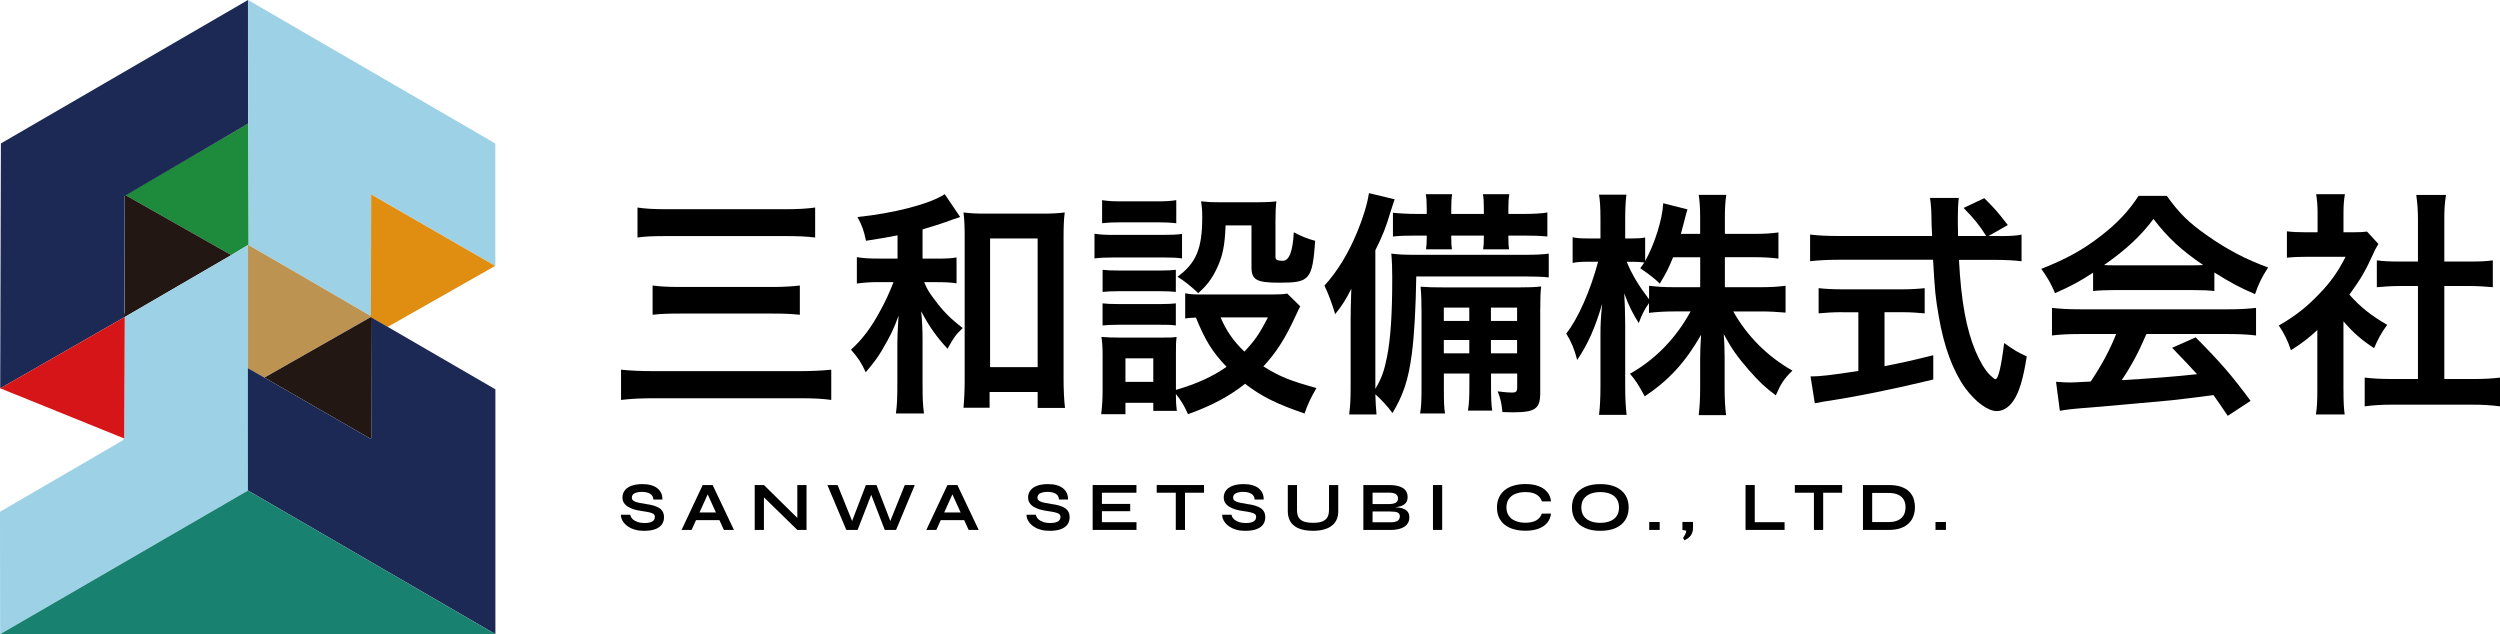
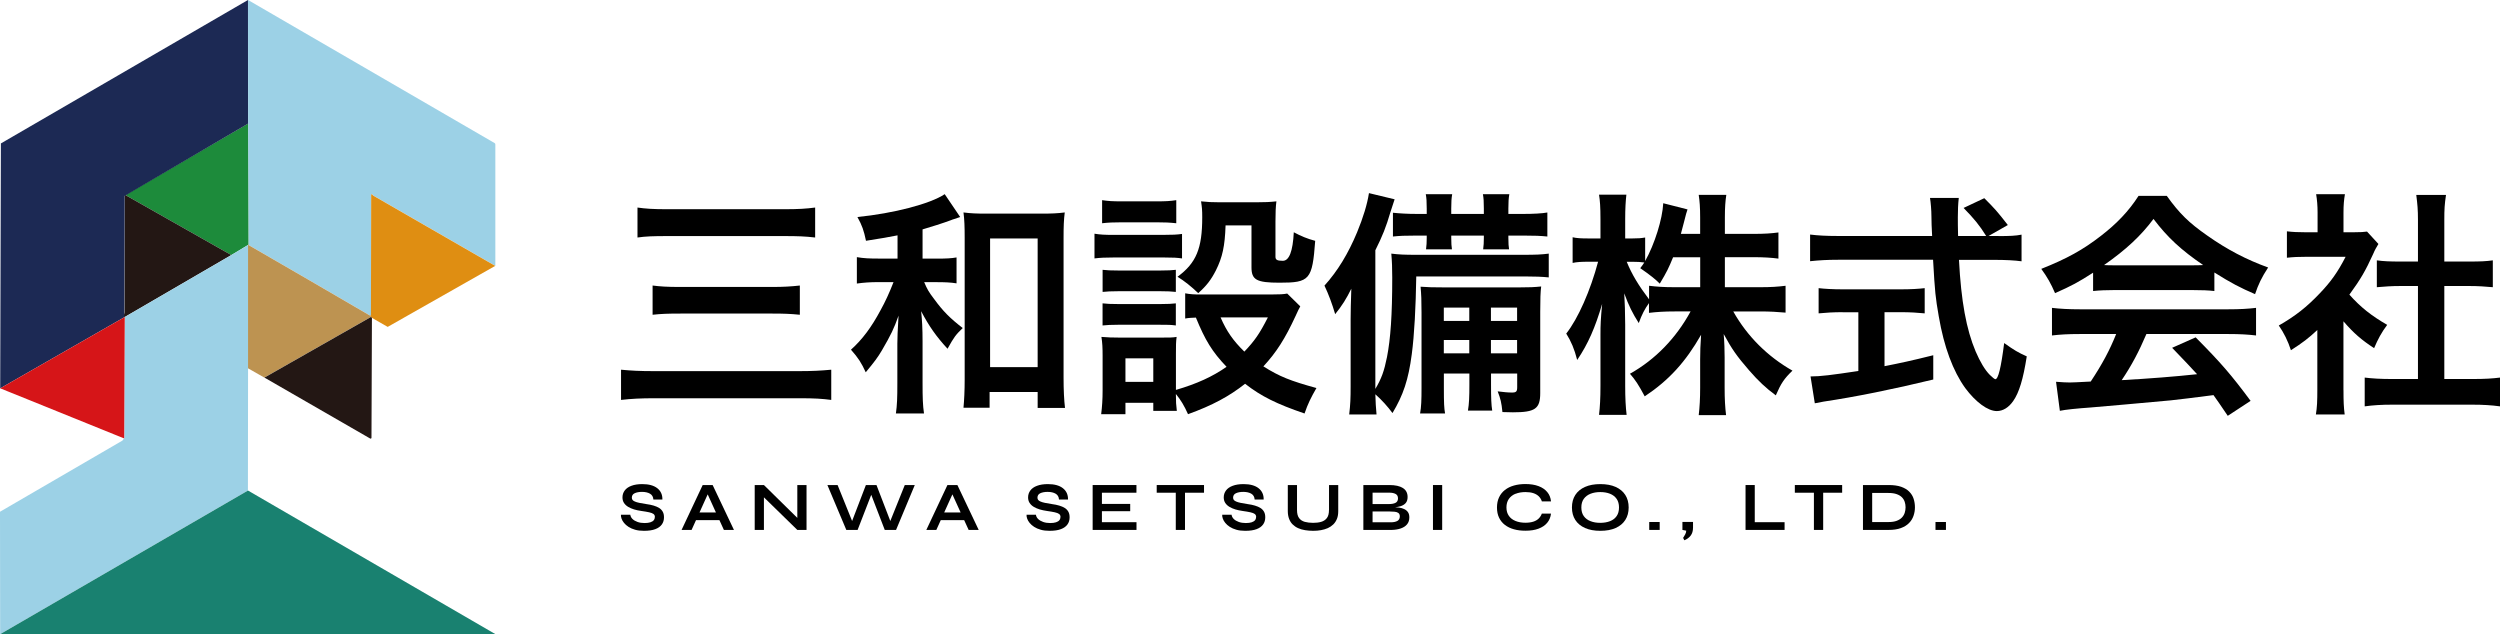
<svg xmlns="http://www.w3.org/2000/svg" id="logo" width="504.6" height="128" viewBox="0 0 504.6 128">
  <path d="M99.96,53.65l-24.55-14.14c-.08-.05-.15-.12-.2-.2-.01-.02-.04-.05-.08-.08-.07-.07-.19-.02-.19.08l-.05,24.3c-.11.07-.2.09-.27.04-8.12-4.74-16.25-9.46-24.39-14.16-.01,0-.02-.02-.03-.03-.02-.05-.04-.11-.03-.17l-.09-24.33-.02-24.96,49.77,28.88c.09.05.15.15.15.26v24.52h0Z" style="fill:#9cd1e6;" />
  <path d="M50.06,24.96l.09,24.33c0,.06-.02.11-.08.15l-3.39,2.04-21.39-12.12,24.77-14.41h0Z" style="fill:#1d8b3b;" />
  <path d="M99.96,53.65s.03-.01.04-.01l-21.75,12.34-3.19-1.83s-.08-.04-.19-.17c-.02-.1-.02-.22,0-.36l.05-24.3c0-.1.12-.15.19-.08.04.04.07.07.08.08.05.08.12.15.2.2l24.55,14.14h0Z" style="fill:#df8e12;" />
  <path d="M25.29,39.36l21.39,12.12-21.5,12.5-.23-.05c.01-.2.05-.41.13-.61.03-.09.05-.18.05-.28.01-7.83.02-15.67.02-23.5,0-.12.05-.18.15-.18h0Z" style="fill:#231714;" />
  <path d="M50.15,49.29c0,.06.01.11.03.17,0,.01.01.02.03.03,8.14,4.7,16.27,9.42,24.39,14.16.08.05.17.03.27-.04-.02.14-.03.26,0,.36l-21.52,12.24-3.3-1.88v-24.89c.07-.04.09-.09.09-.15h0Z" style="fill:#bd9351;" />
  <path d="M50.07,49.44v24.89s-.03,24.68-.03,24.68L.03,128l-.03-24.71c8.21-4.77,16.44-9.55,24.67-14.34.14-.08.22-.2.23-.36.04.13.09.1.17-.09.01-.03.02-.06.02-.09l.1-24.43,21.5-12.5,3.39-2.04h0Z" style="fill:#9cd1e6;" />
  <path d="M74.88,63.97c.1.13.16.18.19.17l-.09,24.22c0,.13-.15.22-.27.15l-21.34-12.3,21.52-12.24h0Z" style="fill:#231714;" />
-   <path d="M78.25,65.97l21.74,12.61v49.41s-49.95-28.99-49.95-28.99v-24.68s3.31,1.88,3.31,1.88l21.34,12.3c.12.07.27-.02.27-.15l.09-24.22,3.19,1.83h0Z" style="fill:#1c2954;" />
  <polygon points="50.05 99.01 100 128 .03 128 50.05 99.01 50.05 99.01" style="fill:#198170;" />
  <polygon points="25.15 39.55 50.06 24.96 50.05 0 .18 28.95 .04 78.38 25.08 64.04 25.15 39.55" style="fill:#1c2954;" />
  <polygon points="25.08 64.04 .04 78.38 5.45 80.56 25.07 88.5 25.18 63.99 25.08 64.04" style="fill:#d61518;" />
  <path d="M167.78,80.72c-1.87-.24-3.26-.34-6.48-.34h-29.04c-2.98,0-4.8.1-6.91.34v-6.1c1.97.19,3.7.29,6.77.29h29.04c2.79,0,4.61-.1,6.62-.29v6.1ZM128.66,41.89c1.68.24,3.17.34,6.1.34h23.43c2.98,0,4.51-.1,6.34-.34v6.05c-2.02-.24-3.55-.29-6.29-.29h-23.38c-3.07,0-4.51.05-6.19.29v-6.05ZM131.73,57.63c1.44.19,2.93.29,5.52.29h18.62c2.21,0,3.89-.1,5.57-.29v5.9c-1.87-.19-3.31-.24-5.52-.24h-18.58c-2.5,0-3.89.05-5.62.24v-5.9Z" />
  <path d="M181.17,47.5c-1.92.38-3.07.58-6.38,1.1-.43-2.06-.77-3.07-1.73-4.8,7.25-.72,14.69-2.64,17.62-4.61l3.12,4.61-.29.1q-.34.1-1.01.34s-.24.05-.53.19c-1.39.53-4.42,1.49-5.76,1.87v5.9h2.83c1.92,0,2.98-.05,4.03-.24v5.23c-1.2-.19-2.35-.24-4.08-.24h-2.45c.58,1.39.91,1.97,1.97,3.36,1.82,2.5,3.26,3.94,5.81,5.9-1.44,1.39-1.73,1.78-3.07,4.18-2.3-2.5-3.74-4.56-5.33-7.58.19,1.73.29,3.46.29,6.14v8.4c0,2.98.05,4.46.29,6.1h-5.67c.24-1.73.29-3.12.29-6.1v-7.97c0-1.3.05-2.3.24-5.67-.91,2.59-1.54,3.89-3.36,7.01-.82,1.39-1.49,2.3-3.26,4.42-.86-1.87-1.49-2.88-2.98-4.56,2.26-2.02,4.13-4.51,6-8.02q1.34-2.4,2.59-5.62h-2.98c-1.78,0-3.07.1-4.42.29v-5.33c1.39.24,2.54.29,4.51.29h3.7v-4.7ZM199.75,82.3h-5.28c.14-1.49.24-3.46.24-5.62v-28.71c0-2.11-.05-3.7-.24-5.09,1.49.19,2.59.24,4.7.24h10.99c2.02,0,3.31-.05,4.75-.24-.19,1.44-.24,2.83-.24,5.09v28.23c0,2.5.1,4.56.29,6.14h-5.52v-3.22h-9.7v3.17ZM199.84,74.1h9.6v-25.97h-9.6v25.97Z" />
  <path d="M220.91,47.17c1.15.19,2.06.24,3.89.24h9.89c2.02,0,2.83-.05,3.89-.19v4.94c-1.01-.14-1.63-.19-3.65-.19h-10.13c-1.73,0-2.74.05-3.89.19v-4.99ZM262.44,61.85q-.29.48-.96,1.97c-2.06,4.46-3.84,7.3-6.48,10.13,3.26,2.06,5.47,2.93,10.71,4.37-1.1,1.92-1.73,3.17-2.4,5.14-5.62-1.92-8.74-3.46-12-6-3.22,2.54-6.62,4.37-11.52,6.14-.77-1.73-1.44-2.83-2.45-4.08,0,1.63.05,2.21.19,3.41h-4.75v-1.63h-5.62v2.3h-4.9c.19-1.49.29-3.02.29-4.75v-7.06c0-1.54-.05-2.64-.24-3.79,1.2.1,2.21.14,3.7.14h8.26c1.87,0,2.4,0,3.22-.14-.14,1.06-.14,1.68-.14,3.5v7.2c4.27-1.25,7.39-2.69,10.22-4.66-2.93-3.07-4.32-5.38-6.19-9.94-.96.05-1.39.05-2.16.19v-5.09c.96.19,1.82.24,3.07.24h14.16c1.82,0,2.69-.05,3.36-.19l2.64,2.59ZM222.45,40.4c1.3.19,2.06.24,4.03.24h6.91c1.97,0,2.74-.05,4.03-.24v4.66c-1.3-.14-2.3-.19-4.03-.19h-6.91c-1.73,0-2.83.05-4.03.19v-4.66ZM222.55,54.46c.91.1,1.63.14,3.17.14h8.54c1.58,0,2.21-.05,3.07-.14v4.46c-1.06-.1-1.63-.14-3.07-.14h-8.54c-1.54,0-2.21.05-3.17.14v-4.46ZM222.55,61.23c.91.1,1.63.14,3.17.14h8.54c1.58,0,2.21-.05,3.07-.14v4.46c-1.1-.14-1.58-.14-3.17-.14h-8.5c-1.49,0-2.11.05-3.12.14v-4.46ZM227.16,77.07h5.62v-4.75h-5.62v4.75ZM247.37,45.49c-.14,4.18-.62,6.43-1.97,9.12-.96,1.87-1.87,3.07-3.55,4.56-1.39-1.34-2.78-2.45-4.18-3.31,3.79-2.78,4.99-5.71,4.99-12,0-1.49-.05-1.97-.24-3.22,1.25.14,2.3.19,3.79.19h7.34c1.68,0,2.83-.05,4.08-.19-.14,1.06-.19,2.3-.19,4.08v7.1c0,.62.34.82,1.49.82q1.92,0,2.21-5.76c1.44.77,2.69,1.3,4.32,1.73-.58,7.87-1.1,8.45-7.2,8.45-4.66,0-5.66-.58-5.66-3.12v-8.45h-5.23ZM246.36,64.06c1.2,2.78,2.54,4.71,4.8,6.91,2.06-2.16,3.07-3.6,4.75-6.91h-9.55Z" />
  <path d="M285.86,55.76c-.1,6.24-.38,11.76-.91,15.75-.67,5.14-1.73,8.26-3.89,11.86-.96-1.3-2.16-2.64-3.46-3.79.05,1.78.1,2.5.24,4.08h-5.52c.24-2.02.29-3.26.29-5.71v-13.39c0-1.82.05-3.46.14-6.29-.96,1.97-1.92,3.5-3.26,5.14q-.91-3.12-2.16-5.76c2.69-2.98,4.8-6.48,6.58-10.75,1.25-3.02,2.06-5.71,2.4-7.92l5.18,1.25c-.24.72-.48,1.49-.82,2.5-.91,3.12-1.63,4.9-3.07,7.78v27.99c1.25-2.11,1.78-3.6,2.35-6.43.72-3.7,1.06-8.45,1.06-16.03,0-1.82-.05-3.31-.19-4.85,1.54.19,2.69.24,5.04.24h21.51c2.64,0,3.79-.05,5.23-.24v4.8c-1.39-.14-2.83-.19-4.66-.19h-22.08ZM287.97,42.08c0-1.44-.05-2.11-.19-2.88h5.33c-.14.77-.19,1.58-.19,2.88v1.1h6.58v-1.1c0-1.44-.05-2.11-.19-2.88h5.33c-.14.82-.19,1.58-.19,2.88v1.1h3.02c1.97,0,3.89-.1,4.85-.29v4.85c-1.39-.14-2.54-.19-4.85-.19h-3.02v.48c0,1.15.05,1.68.14,2.3h-5.23c.1-.72.14-1.44.14-2.35v-.43h-6.58v.43c0,1.2.05,1.68.14,2.35h-5.23c.1-.77.14-1.44.14-2.3v-.48h-2.02c-2.54,0-3.41.05-4.8.19v-4.8c1.34.14,2.98.24,4.8.24h2.02v-1.1ZM291.43,75.39v2.88c0,3.12.05,4.08.24,5.18h-5.04c.24-1.3.29-2.69.29-5.18v-15.17c0-2.59-.05-3.6-.19-5.23,1.44.1,2.4.14,5.09.14h14.59c2.3,0,3.31-.05,4.66-.19-.14,1.1-.19,2.54-.19,5.14v16.37c0,3.17-1.01,3.89-5.52,3.89q-.38,0-2.11-.05c-.19-1.92-.38-2.69-.96-4.18,1.1.14,2.06.24,2.88.24.86,0,1.06-.19,1.06-1.1v-2.74h-5.28v2.21c0,2.78.05,4.08.24,5.28h-4.9c.24-1.44.29-2.78.29-5.28v-2.21h-5.14ZM296.56,62.09h-5.14v2.69h5.14v-2.69ZM296.56,68.62h-5.14v2.69h5.14v-2.69ZM306.21,64.78v-2.69h-5.28v2.69h5.28ZM306.21,71.31v-2.69h-5.28v2.69h5.28Z" />
  <path d="M348.16,57.97h7.1c2.21,0,3.6-.1,5.14-.29v5.42c-1.58-.14-3.12-.24-5.18-.24h-5.38c2.83,5.04,6.96,9.12,11.95,11.95-1.68,1.63-2.3,2.54-3.36,4.99-2.02-1.49-3.5-2.88-5.38-5.04-2.5-2.88-3.5-4.32-5.14-7.34.14,1.63.19,3.36.19,4.75v6.05c0,2.35.1,4.03.29,5.57h-5.52c.19-1.58.29-3.36.29-5.57v-5.71c0-1.34.05-3.07.19-4.94-3.12,5.47-6.48,9.17-11.38,12.43-1.2-2.26-1.92-3.36-2.98-4.56,5.14-2.88,9.31-7.2,12.24-12.58h-3.17c-2.11,0-3.65.1-5.23.29v-1.97c-.86,1.2-1.44,2.3-2.06,4.03-1.25-1.97-2.02-3.5-2.93-6,.1,1.58.19,4.22.19,6.34v12.29c0,2.54.1,4.37.29,5.9h-5.57c.19-1.58.29-3.41.29-5.9v-10.32c0-1.92.05-3.17.34-6.19-1.39,4.75-2.83,8.07-5.04,11.33-.58-2.26-1.2-3.7-2.21-5.33,2.4-3.02,4.9-8.74,6.43-14.5h-1.92c-1.44,0-2.35.05-3.22.24v-5.18c.82.19,1.68.24,3.22.24h2.4v-3.89c0-2.5-.1-3.74-.29-4.94h5.52c-.14,1.25-.24,2.69-.24,4.94v3.89h1.44c1.2,0,1.78-.05,2.59-.19v4.75c1.92-3.41,3.5-8.5,3.65-11.67l4.9,1.25c-.19.53-.34,1.06-.72,2.59-.29,1.1-.38,1.44-.62,2.35h3.89v-3.31c0-2.02-.1-3.31-.29-4.56h5.57c-.19,1.2-.29,2.54-.29,4.56v3.31h5.67c2.35,0,3.74-.1,5.14-.29v5.28c-1.39-.19-2.98-.29-5.14-.29h-5.67v6.05ZM337.7,51.92c-.91,2.21-1.25,2.93-2.69,5.33q-1.15-1.2-3.94-3.12c.43-.58.58-.77.82-1.15-.67-.1-1.49-.14-2.35-.14h-1.2c1.01,2.5,2.4,4.8,4.51,7.58v-2.74c1.54.19,2.93.29,5.23.29h5.09v-6.05h-5.47Z" />
  <path d="M403.37,47.65c2.26,0,3.46-.05,4.66-.29v5.38c-1.34-.19-3.22-.29-5.62-.29h-7.01c.43,8.35,1.49,14.06,3.36,18.48.91,2.11,1.87,3.74,2.88,4.75.48.48.96.86,1.1.86.58,0,1.15-2.3,1.78-7.3,2.02,1.44,2.83,1.92,4.56,2.69-.72,4.61-1.54,7.3-2.74,9.02-.91,1.3-2.06,2.02-3.31,2.02-1.82,0-4.27-1.82-6.38-4.66-2.45-3.41-4.27-8.26-5.33-14.45-.67-3.89-.77-4.75-1.15-11.43h-19.2c-2.11,0-3.84.1-5.62.29v-5.38c1.49.19,3.26.29,5.62.29h19.01q-.14-2.5-.14-3.94c0-1.2-.14-2.88-.29-3.74h5.81c-.14,1.2-.19,2.5-.19,3.89,0,.82,0,2.21.05,3.79h5.67c-1.34-2.16-2.45-3.5-4.56-5.66l4.18-1.97c2.06,2.06,2.64,2.69,4.75,5.42l-3.89,2.21h2.02ZM371.92,63.01c-1.82,0-3.5.1-4.85.24v-5.09c1.2.14,2.83.24,4.94.24h11.62c2.11,0,3.65-.1,4.85-.24v5.09c-1.39-.14-2.98-.24-4.8-.24h-3.31v10.9c3.36-.67,5.23-1.06,9.84-2.21v4.9c-8.11,1.97-15.7,3.5-22.13,4.46-.43.1-.96.19-1.78.34l-.86-5.42c2.02,0,4.27-.29,9.65-1.1v-11.86h-3.17Z" />
  <path d="M422.47,55.04c-2.98,1.92-4.32,2.64-7.68,4.13-.82-1.92-1.58-3.26-2.78-4.9,5.18-2.06,8.4-3.84,12.05-6.67,3.17-2.45,5.62-4.99,7.58-8.06h5.71c2.54,3.55,4.46,5.42,8.11,7.97,4.08,2.88,7.97,4.9,12.34,6.48-1.34,2.06-1.97,3.41-2.64,5.38-3.02-1.3-4.85-2.26-8.21-4.37v3.74c-1.25-.14-2.5-.19-4.32-.19h-16.03c-1.39,0-2.83.05-4.13.19v-3.7ZM419.83,67.42c-2.45,0-4.08.1-5.66.29v-5.57c1.58.19,3.41.29,5.66.29h29.91c2.35,0,4.03-.1,5.62-.29v5.57c-1.58-.19-3.22-.29-5.62-.29h-16.51c-1.49,3.5-2.98,6.34-4.99,9.31q8.5-.48,15.22-1.2c-1.54-1.68-2.35-2.54-5.04-5.33l4.75-2.11c5.14,5.18,7.2,7.58,11.09,12.82l-4.61,3.02c-1.58-2.35-2.06-3.02-2.88-4.18-3.98.53-6.87.86-8.64,1.06-4.75.43-14.26,1.3-16.18,1.44-2.69.19-5.09.43-6.19.67l-.77-5.86c1.3.1,2.11.14,2.78.14.34,0,1.78-.05,4.22-.19,2.35-3.55,3.84-6.34,5.14-9.6h-7.3ZM442.58,53.55c.77,0,1.2,0,2.11-.05-4.42-3.02-7.15-5.52-10.03-9.31-2.54,3.41-5.52,6.19-9.98,9.31.82.05,1.1.05,1.97.05h15.94Z" />
  <path d="M473.01,78.75c0,2.26.05,3.46.24,4.9h-5.81c.24-1.44.29-2.74.29-4.99v-12.05c-1.87,1.73-2.88,2.5-5.33,4.08-.58-1.82-1.44-3.55-2.45-4.99,3.36-1.92,5.67-3.75,8.26-6.48,2.26-2.35,3.65-4.32,5.23-7.39h-7.82c-1.73,0-2.74.05-4.03.19v-5.33c1.2.14,2.21.19,3.79.19h2.4v-4.03c0-1.25-.1-2.54-.29-3.65h5.81c-.19,1.1-.29,2.16-.29,3.74v3.94h1.97c1.49,0,2.16-.05,2.78-.14l2.3,2.5c-.43.72-.72,1.2-1.06,2.02-1.58,3.46-2.5,5.04-4.8,8.21,2.26,2.54,4.46,4.27,7.63,6.1-1.15,1.54-1.87,2.88-2.64,4.7-2.5-1.63-4.13-3.02-6.19-5.42v13.92ZM493.37,76.5h5.76c2.4,0,3.98-.1,5.47-.29v5.81c-1.68-.24-3.55-.34-5.47-.34h-16.42c-1.92,0-3.74.1-5.42.34v-5.81c1.54.19,3.22.29,5.52.29h5.23v-18.77h-3.6c-1.63,0-3.17.1-4.7.24v-5.42c1.39.19,2.64.24,4.7.24h3.6v-8.45c0-1.97-.1-3.12-.34-4.99h6c-.29,1.92-.34,2.93-.34,4.99v8.45h5.09c2.16,0,3.36-.05,4.7-.24v5.42c-1.54-.14-3.02-.24-4.7-.24h-5.09v18.77Z" />
  <path d="M133.06,102.54c-.31-.2-.69-.36-1.12-.49-.43-.13-.92-.23-1.45-.3-.57-.08-1.05-.17-1.43-.25s-.69-.17-.91-.27c-.22-.09-.38-.2-.48-.33-.09-.13-.14-.27-.14-.44,0-.43.19-.73.58-.91.39-.18.88-.27,1.48-.27.64,0,1.18.12,1.6.36.42.24.66.64.69,1.19h1.82c.02-.97-.32-1.73-1.03-2.29-.7-.55-1.71-.83-3.02-.83-.87,0-1.6.11-2.2.34-.6.22-1.05.54-1.35.94-.3.4-.46.87-.46,1.4,0,.43.1.8.3,1.11.2.31.48.58.83.79.35.21.75.39,1.21.53.46.13.94.24,1.46.31.65.09,1.18.18,1.58.27s.7.2.88.34.28.33.28.58-.08.49-.22.67-.38.33-.69.43c-.31.1-.7.15-1.18.15-.52,0-.99-.07-1.41-.22s-.76-.35-1.02-.6c-.26-.26-.4-.54-.44-.86h-1.89c-.02.23.02.49.12.78.1.29.26.58.5.87.23.29.54.56.91.8.37.24.82.44,1.33.58.51.15,1.11.22,1.78.22.94,0,1.71-.11,2.3-.34.59-.22,1.03-.54,1.32-.95.29-.41.43-.88.43-1.43,0-.45-.08-.83-.25-1.13-.17-.31-.41-.56-.72-.76Z" />
  <path d="M141.83,97.9l-4.26,9.06h2.02l.89-1.97h4.73l.9,1.97h2.03l-4.3-9.06h-2.02ZM141.19,103.43l1.65-3.65,1.66,3.65h-3.32Z" />
  <polygon points="160.93 104.53 154.19 97.9 152.33 97.9 152.33 106.96 154.19 106.96 154.19 100.38 160.93 106.96 162.79 106.96 162.79 97.9 160.93 97.9 160.93 104.53" />
  <polygon points="179.7 105.16 176.91 97.9 174.77 97.9 171.99 105.16 169.06 97.9 167 97.9 170.82 106.96 173.1 106.96 175.85 99.87 178.58 106.96 180.86 106.96 184.64 97.9 182.62 97.9 179.7 105.16" />
  <path d="M191.23,97.9l-4.26,9.06h2.02l.89-1.97h4.73l.9,1.97h2.03l-4.3-9.06h-2.02ZM190.58,103.43l1.65-3.65,1.66,3.65h-3.32Z" />
  <path d="M214.93,102.54c-.31-.2-.69-.36-1.12-.49-.43-.13-.92-.23-1.45-.3-.57-.08-1.05-.17-1.43-.25s-.69-.17-.91-.27c-.22-.09-.38-.2-.48-.33-.09-.13-.14-.27-.14-.44,0-.43.19-.73.58-.91.39-.18.88-.27,1.48-.27.64,0,1.18.12,1.6.36.42.24.66.64.69,1.19h1.82c.02-.97-.32-1.73-1.03-2.29-.7-.55-1.71-.83-3.02-.83-.87,0-1.6.11-2.2.34-.6.22-1.05.54-1.35.94-.3.4-.46.87-.46,1.4,0,.43.1.8.3,1.11.2.31.48.58.83.79.35.21.75.39,1.21.53.46.13.94.24,1.46.31.65.09,1.18.18,1.58.27s.7.2.88.34.28.33.28.58-.08.49-.22.67-.38.33-.69.43c-.31.1-.7.15-1.18.15-.52,0-.99-.07-1.41-.22s-.76-.35-1.02-.6c-.26-.26-.4-.54-.44-.86h-1.89c-.02.23.02.49.12.78.1.29.26.58.5.87.23.29.54.56.91.8.37.24.82.44,1.33.58.51.15,1.11.22,1.78.22.94,0,1.71-.11,2.3-.34.59-.22,1.03-.54,1.32-.95.29-.41.43-.88.43-1.43,0-.45-.08-.83-.25-1.13-.17-.31-.41-.56-.72-.76Z" />
  <polygon points="222.41 103.18 228.12 103.18 228.12 101.71 222.41 101.71 222.41 99.45 229.38 99.45 229.38 97.9 220.54 97.9 220.54 106.96 229.39 106.96 229.39 105.4 222.41 105.4 222.41 103.18" />
  <polygon points="233.47 99.45 237.32 99.45 237.32 106.96 239.18 106.96 239.18 99.45 243.02 99.45 243.02 97.9 233.47 97.9 233.47 99.45" />
  <path d="M254.42,102.54c-.31-.2-.69-.36-1.12-.49-.43-.13-.92-.23-1.45-.3-.57-.08-1.05-.17-1.43-.25s-.69-.17-.91-.27c-.22-.09-.38-.2-.48-.33-.09-.13-.14-.27-.14-.44,0-.43.19-.73.58-.91.39-.18.88-.27,1.48-.27.64,0,1.18.12,1.6.36.42.24.66.64.69,1.19h1.82c.02-.97-.32-1.73-1.03-2.29-.7-.55-1.71-.83-3.02-.83-.87,0-1.6.11-2.2.34-.6.22-1.05.54-1.35.94-.3.4-.46.87-.46,1.4,0,.43.1.8.3,1.11.2.31.48.58.83.79.35.21.75.39,1.21.53.46.13.94.24,1.46.31.65.09,1.18.18,1.58.27s.7.2.88.34.28.33.28.58-.08.49-.22.67-.38.33-.69.43c-.31.1-.7.15-1.18.15-.52,0-.99-.07-1.41-.22s-.76-.35-1.02-.6c-.26-.26-.4-.54-.44-.86h-1.89c-.02.23.02.49.12.78.1.29.26.58.5.87.23.29.54.56.91.8.37.24.82.44,1.33.58.51.15,1.11.22,1.78.22.94,0,1.71-.11,2.3-.34.59-.22,1.03-.54,1.32-.95.29-.41.43-.88.43-1.43,0-.45-.08-.83-.25-1.13-.17-.31-.41-.56-.72-.76Z" />
  <path d="M268.24,102.95c0,.71-.14,1.25-.43,1.62-.28.37-.67.62-1.15.76-.48.14-1.02.2-1.63.2s-1.18-.07-1.67-.2c-.49-.14-.88-.39-1.15-.76-.28-.37-.42-.91-.42-1.62v-5.05h-1.86v5.25c0,.6.09,1.12.26,1.57s.41.83.72,1.13.67.56,1.1.75c.42.19.89.33,1.41.41.51.08,1.05.13,1.62.13s1.08-.04,1.57-.13.96-.22,1.39-.41c.42-.19.79-.44,1.11-.75.32-.31.56-.69.74-1.13s.26-.97.26-1.57v-5.25h-1.86v5.05Z" />
  <path d="M283.45,102.76c-.31-.15-.67-.25-1.07-.31-.25-.03-.52-.04-.79-.06.39-.05.76-.11,1.07-.21.46-.14.82-.36,1.07-.65s.38-.7.38-1.21c0-.8-.31-1.41-.94-1.81-.63-.41-1.55-.61-2.77-.61h-5.22v9.06h5.73c.7-.02,1.32-.12,1.85-.31.53-.19.95-.46,1.25-.83.3-.37.45-.83.45-1.39,0-.43-.09-.78-.27-1.04-.18-.27-.42-.47-.73-.62ZM277.04,99.44h3.39c.52,0,.94.09,1.26.26s.48.47.48.89-.16.72-.48.89c-.32.17-.77.26-1.36.26h-3.29v-2.3ZM282.07,105.13c-.32.19-.77.29-1.36.29h-3.67v-2.18h3.49c.35,0,.69.02.99.05.31.03.56.12.74.26s.28.36.28.67c0,.42-.16.73-.48.92Z" />
  <rect x="289.23" y="97.9" width="1.86" height="9.06" />
  <path d="M305.88,99.68c.58-.24,1.25-.36,2.02-.36.62,0,1.15.07,1.6.22s.81.37,1.1.65c.28.29.49.62.61,1.01h1.85c-.08-.74-.33-1.37-.76-1.88-.43-.52-1.01-.92-1.76-1.2-.74-.28-1.62-.42-2.64-.42-.85,0-1.63.1-2.33.3-.71.2-1.31.5-1.82.9s-.9.89-1.18,1.48c-.28.59-.42,1.27-.42,2.06s.14,1.47.42,2.05.67,1.07,1.18,1.46c.51.39,1.12.69,1.82.88.7.2,1.48.29,2.33.29,1.02,0,1.89-.13,2.63-.41s1.32-.66,1.75-1.18c.43-.51.69-1.13.77-1.86h-1.85c-.13.37-.34.7-.62.98-.28.28-.65.5-1.09.64s-.97.22-1.59.22c-.77,0-1.44-.12-2.02-.36-.58-.24-1.03-.58-1.34-1.04-.32-.46-.48-1.02-.48-1.69s.16-1.25.48-1.71.77-.81,1.34-1.05Z" />
  <path d="M326.1,98.28c-.85-.38-1.88-.57-3.09-.57s-2.23.19-3.09.57c-.85.38-1.51.92-1.96,1.62-.45.7-.68,1.54-.68,2.53s.23,1.82.68,2.52,1.11,1.24,1.96,1.62c.85.38,1.88.57,3.09.57s2.25-.19,3.09-.57c.85-.38,1.5-.92,1.95-1.62.45-.7.68-1.54.68-2.52s-.23-1.83-.68-2.53c-.45-.7-1.1-1.24-1.95-1.62ZM326.3,104.17c-.32.46-.76.8-1.33,1.02-.56.22-1.22.34-1.97.34s-1.4-.11-1.97-.34c-.58-.22-1.03-.56-1.36-1.02-.33-.46-.49-1.04-.49-1.74s.16-1.28.49-1.74c.33-.46.78-.8,1.36-1.03.58-.23,1.24-.34,1.97-.34s1.4.11,1.97.34c.57.23,1.01.57,1.33,1.03.32.46.48,1.04.48,1.74s-.16,1.28-.48,1.74Z" />
  <rect x="332.88" y="105.36" width="2.11" height="1.6" />
  <path d="M339.58,106.96l.77.15c0,.26-.08.52-.22.77-.13.25-.27.48-.41.69l.25.48c.54-.22.97-.54,1.28-.95.31-.41.47-.94.47-1.6v-1.15h-2.14v1.61Z" />
  <polygon points="354.18 97.9 352.32 97.9 352.32 106.96 360.2 106.96 360.2 105.4 354.18 105.4 354.18 97.9" />
  <polygon points="362.27 99.45 366.12 99.45 366.12 106.96 367.99 106.96 367.99 99.45 371.82 99.45 371.82 97.9 362.27 97.9 362.27 99.45" />
  <path d="M385.38,99.25c-.41-.42-.95-.74-1.63-.99-.68-.24-1.53-.36-2.55-.36h-5.18v9.06h5.18c.97,0,1.79-.12,2.47-.37s1.22-.58,1.64-1.01c.42-.42.72-.91.91-1.46.19-.55.29-1.12.29-1.72s-.09-1.17-.26-1.71c-.17-.54-.46-1.02-.87-1.43ZM384.45,103.5c-.11.35-.3.67-.56.95-.26.28-.61.5-1.06.67s-1,.25-1.67.25h-3.28v-5.87h3.28c.67,0,1.23.08,1.67.24.44.16.8.37,1.06.64.26.27.45.58.56.92.11.35.17.71.17,1.09s-.06.75-.17,1.11Z" />
  <rect x="390.66" y="105.36" width="2.11" height="1.6" />
</svg>